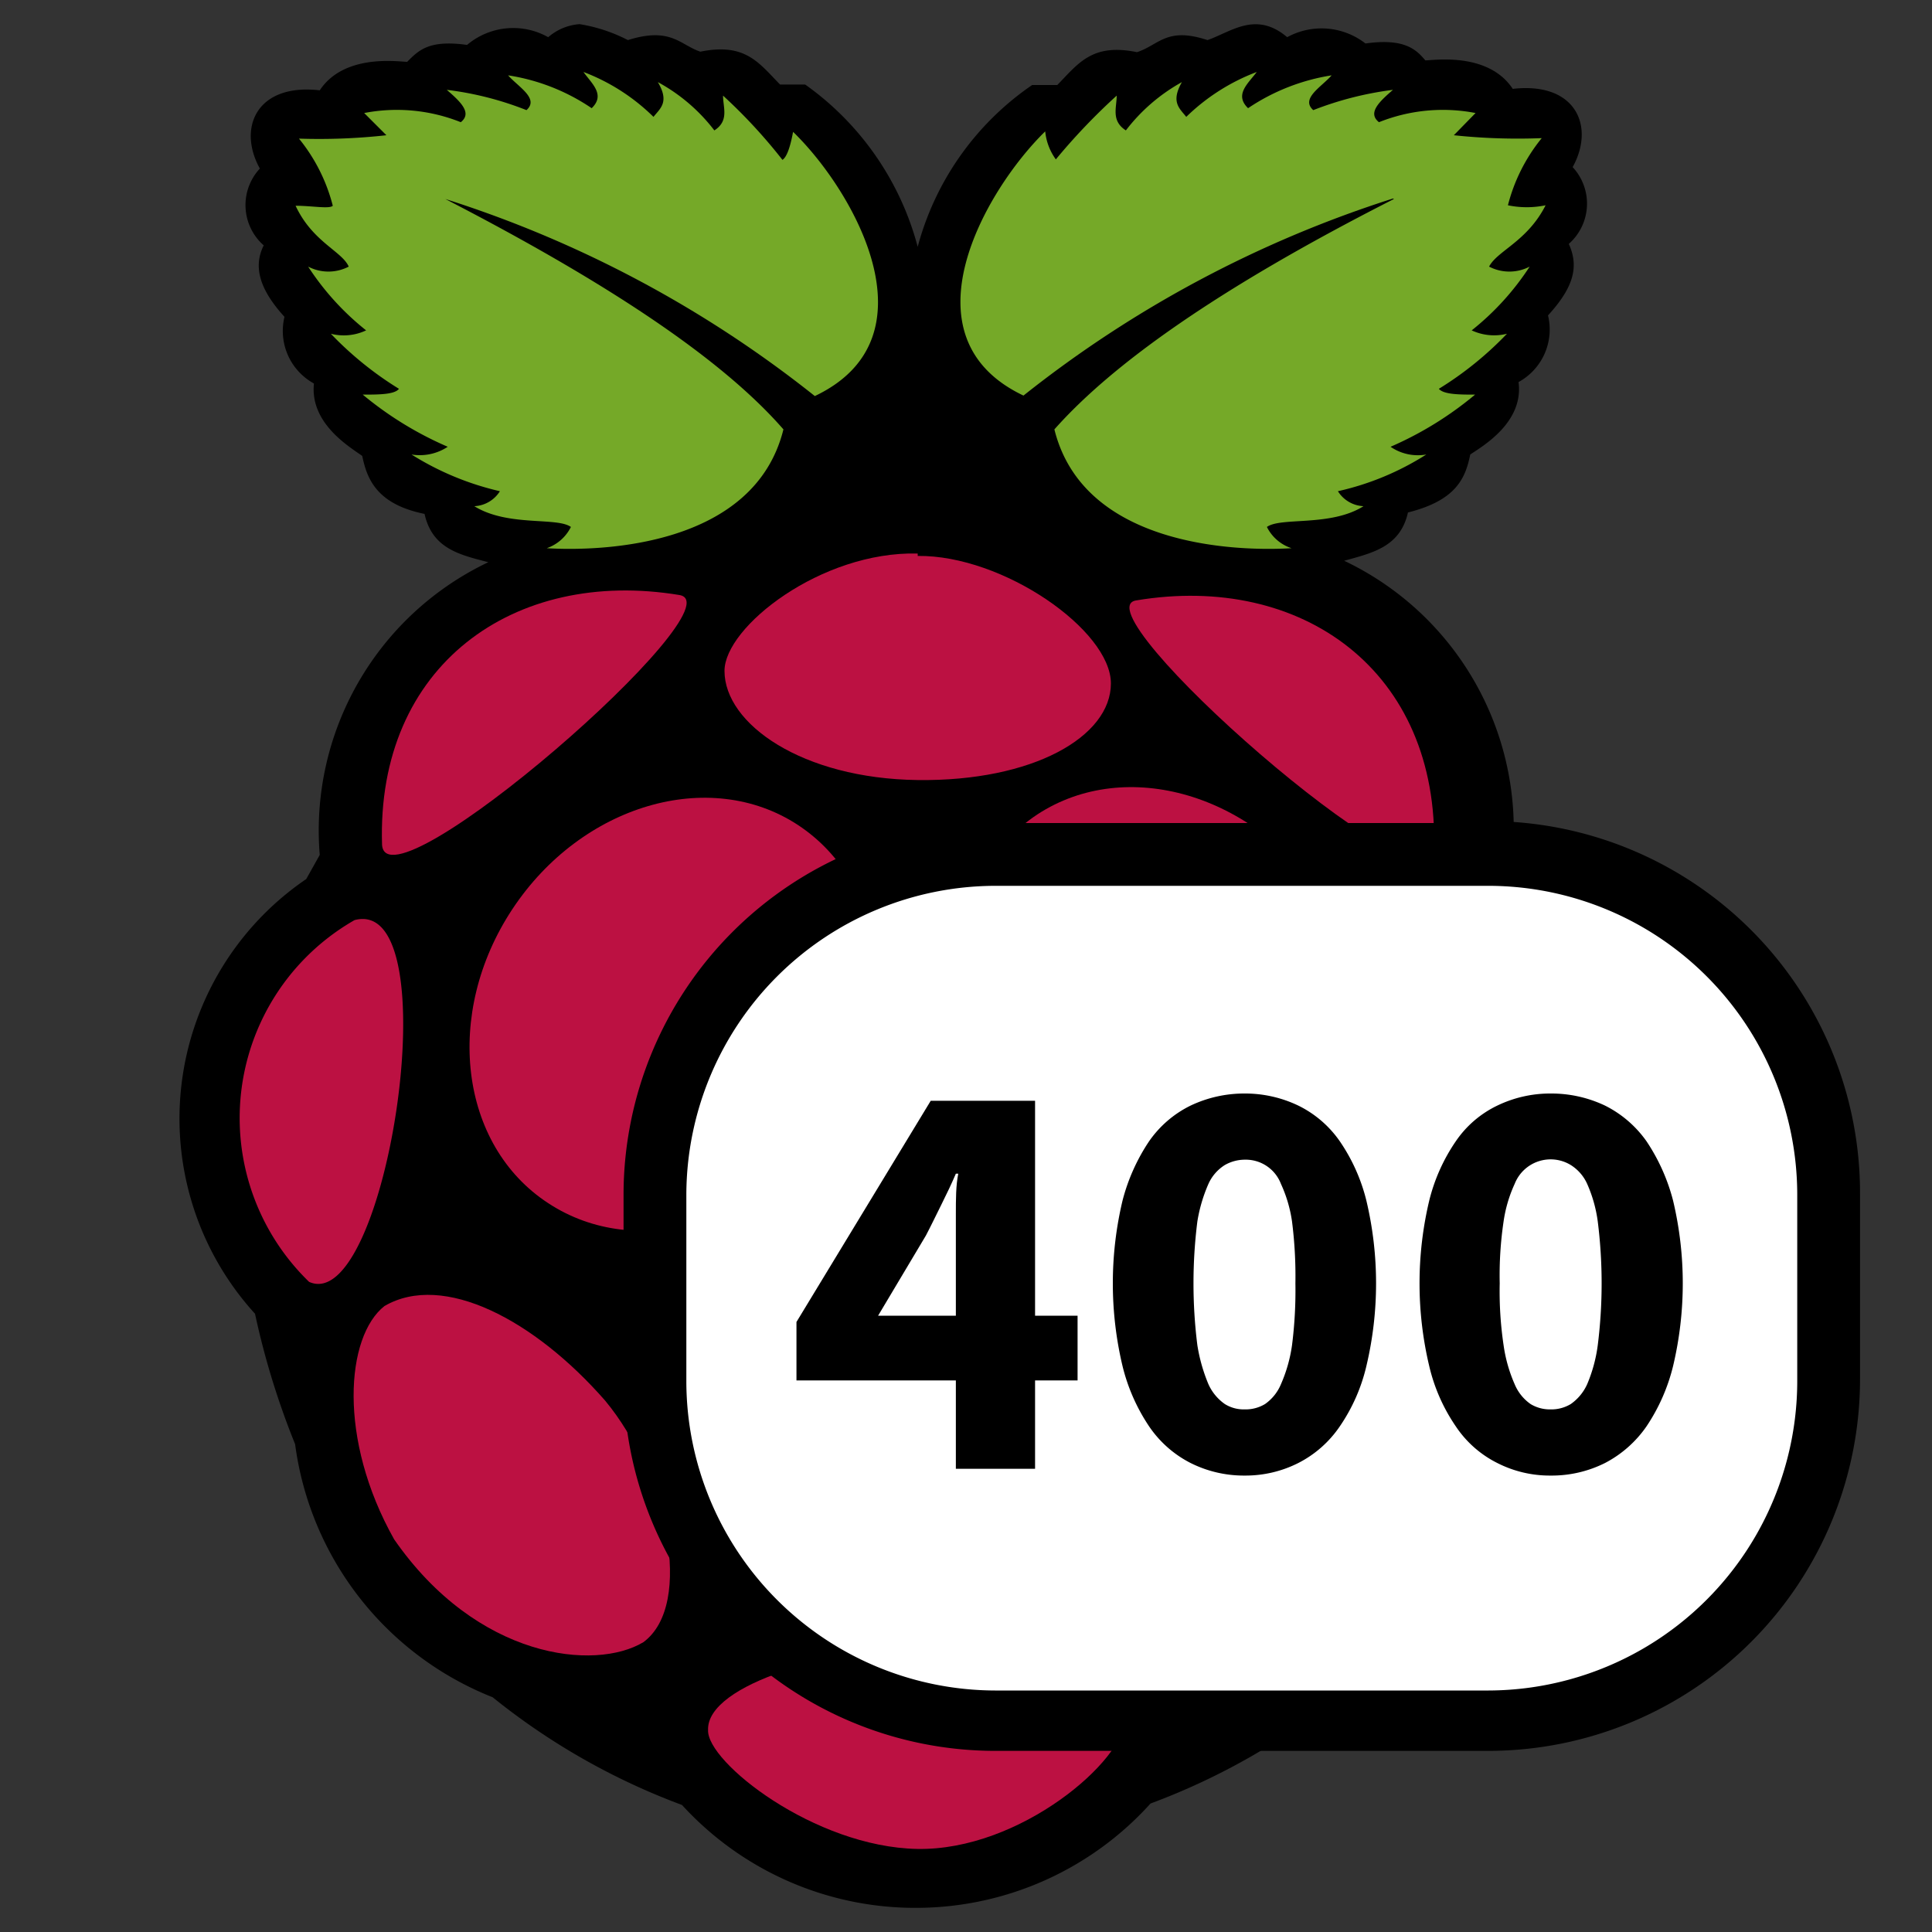
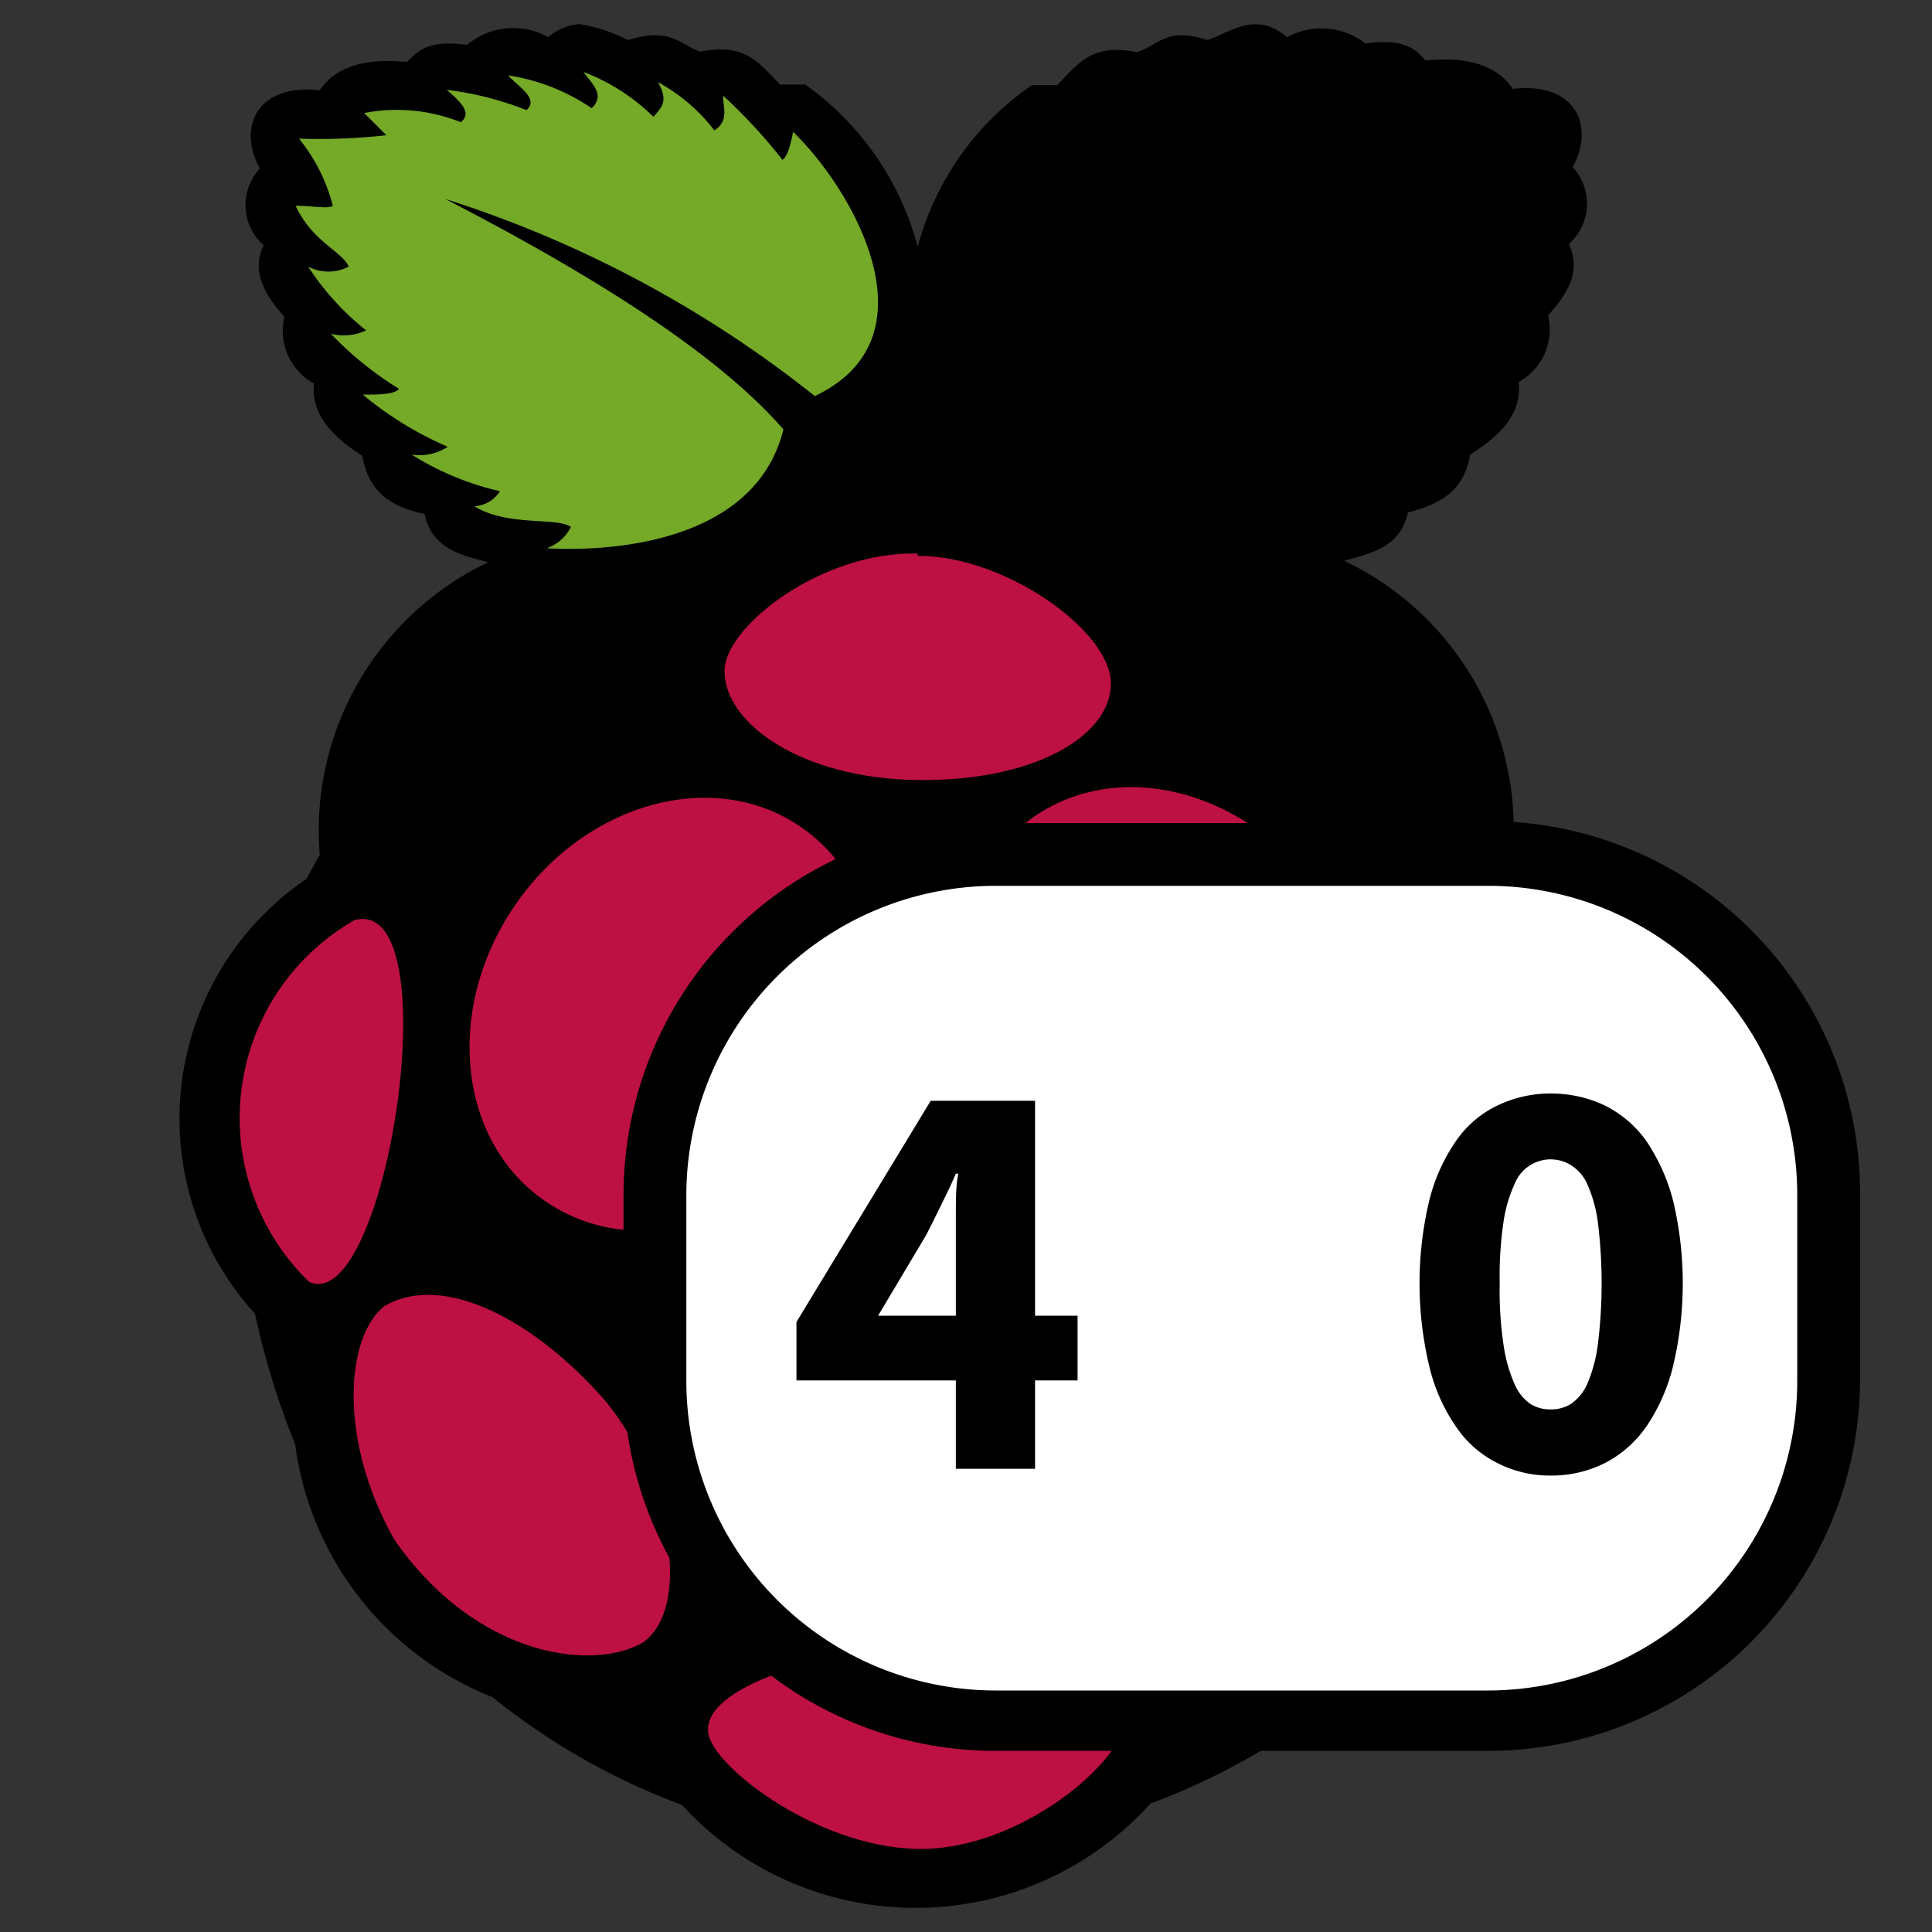
<svg xmlns="http://www.w3.org/2000/svg" id="Layer_1" data-name="Layer 1" viewBox="0 0 40 40">
  <rect x="0" y="0" width="40" height="40" fill="#333333" stroke="none" />
  <defs>
    <style>.cls-1{fill:#75a928;}.cls-2{fill:#bc1142;}.cls-3{fill:#fff;}</style>
  </defs>
  <path d="M12,.5a1.11,1.11,0,0,0-.65.27A1.48,1.48,0,0,0,9.67.93c-.79-.11-1,.11-1.24.35-.17,0-1.3-.18-1.81.59-1.3-.15-1.71.77-1.24,1.62a1.11,1.11,0,0,0,.08,1.59c-.22.44-.09.91.43,1.48A1.24,1.24,0,0,0,6.5,7.94c-.09.84.77,1.33,1,1.5.1.49.31,1,1.29,1.2.16.73.75.85,1.32,1a6.15,6.15,0,0,0-3.49,6.06l-.28.5a6,6,0,0,0-1.06,9,16.29,16.29,0,0,0,.83,2.7,6.56,6.56,0,0,0,4.09,5.24,14,14,0,0,0,3.92,2.23A6.54,6.54,0,0,0,19,39.5H19a6.54,6.54,0,0,0,4.82-2.16,14,14,0,0,0,3.92-2.23,6.56,6.56,0,0,0,4.09-5.24,16.29,16.29,0,0,0,.83-2.7,6,6,0,0,0-1.06-9l-.28-.5a6.15,6.15,0,0,0-3.49-6.06c.57-.16,1.16-.28,1.32-1,1-.25,1.19-.71,1.29-1.2.25-.17,1.11-.66,1-1.5a1.24,1.24,0,0,0,.61-1.38c.52-.57.65-1,.43-1.48a1.11,1.11,0,0,0,.08-1.59c.47-.85.06-1.77-1.24-1.62-.51-.77-1.64-.59-1.81-.59-.2-.24-.45-.46-1.24-.35A1.48,1.48,0,0,0,26.65.77C26,.22,25.49.66,25,.83c-.85-.28-1,.1-1.46.25-.93-.19-1.21.23-1.65.68h-.52A5.9,5.9,0,0,0,19,5.11a6,6,0,0,0-2.33-3.36h-.52c-.44-.45-.72-.87-1.65-.68C14.08.93,13.89.55,13,.83A3.32,3.32,0,0,0,12,.5Z" />
  <path class="cls-1" d="M9.22,4.12c3.7,1.91,5.85,3.45,7,4.77-.6,2.42-3.75,2.53-4.9,2.46a.88.88,0,0,0,.5-.44c-.29-.21-1.31,0-2-.43a.66.66,0,0,0,.53-.31,5.93,5.93,0,0,1-1.83-.76,1.05,1.05,0,0,0,.75-.16A7.24,7.24,0,0,1,7.51,8.17c.32,0,.66,0,.75-.12A7.09,7.09,0,0,1,6.85,6.91a1.08,1.08,0,0,0,.73-.07,5.53,5.53,0,0,1-1.2-1.32.91.91,0,0,0,.84,0c-.14-.32-.75-.51-1.1-1.26.34,0,.7.07.77,0a3.61,3.61,0,0,0-.7-1.39A12.66,12.66,0,0,0,8,2.8l-.46-.46a3.56,3.56,0,0,1,2,.19c.24-.19,0-.42-.29-.67a6.64,6.64,0,0,1,1.65.42c.27-.24-.17-.48-.38-.72a4.21,4.21,0,0,1,1.73.68c.29-.28,0-.51-.17-.75a4.17,4.17,0,0,1,1.45.93c.13-.17.34-.3.09-.72a3.68,3.68,0,0,1,1.17,1c.31-.2.18-.47.18-.72A11,11,0,0,1,16.2,3.31c.09-.06.16-.26.22-.58,1.25,1.21,3,4.26.45,5.47A23.88,23.88,0,0,0,9.22,4.12Z" />
-   <path class="cls-1" d="M28.86,4.12C25.16,6,23,7.57,21.83,8.89c.6,2.42,3.75,2.53,4.91,2.46a.87.87,0,0,1-.51-.44c.29-.21,1.32,0,2-.43a.66.66,0,0,1-.53-.31,5.73,5.73,0,0,0,1.83-.76,1,1,0,0,1-.74-.16,7.19,7.19,0,0,0,1.75-1.08c-.31,0-.65,0-.75-.12a7.09,7.09,0,0,0,1.41-1.14,1.1,1.1,0,0,1-.73-.07,5.53,5.53,0,0,0,1.2-1.32.91.91,0,0,1-.84,0C31,5.19,31.62,5,32,4.25a1.91,1.91,0,0,1-.78,0,3.61,3.61,0,0,1,.7-1.39A12.58,12.58,0,0,1,30.1,2.8l.45-.46a3.56,3.56,0,0,0-2,.19c-.24-.19,0-.42.29-.67a6.88,6.88,0,0,0-1.65.42c-.27-.24.17-.48.38-.72a4.28,4.28,0,0,0-1.73.68c-.29-.28,0-.51.18-.75a4.23,4.23,0,0,0-1.46.93c-.13-.17-.33-.3-.09-.72a3.74,3.74,0,0,0-1.16,1c-.31-.2-.19-.47-.19-.72a12.84,12.84,0,0,0-1.26,1.32,1.18,1.18,0,0,1-.22-.58c-1.24,1.21-3,4.26-.45,5.47a24,24,0,0,1,7.65-4.08Z" />
  <path class="cls-2" d="M23.53,28.76a4.28,4.28,0,0,1-4.44,4.09,4.27,4.27,0,0,1-4.43-4.09,4.27,4.27,0,0,1,4.43-4.08A4.27,4.27,0,0,1,23.53,28.76Z" />
  <path class="cls-2" d="M16.52,17.08c1.84,1.21,2.17,3.93.74,6.1s-4.07,2.94-5.91,1.73h0c-1.84-1.2-2.17-3.93-.74-6.09s4.08-2.94,5.91-1.74Z" />
  <path class="cls-2" d="M21.48,16.86c-1.83,1.21-2.16,3.94-.74,6.1s4.08,2.94,5.92,1.73h0c1.84-1.2,2.17-3.93.74-6.09s-4.08-2.94-5.92-1.74Z" />
  <path class="cls-2" d="M7.34,19.05c2-.53.67,8.21-.94,7.49A4.72,4.72,0,0,1,7.34,19.05Z" />
  <path class="cls-2" d="M30.27,18.94c-2-.53-.67,8.21.94,7.49A4.72,4.72,0,0,0,30.27,18.94Z" />
-   <path class="cls-2" d="M23.53,12.43c3.42-.57,6.27,1.46,6.16,5.17-.12,1.43-7.42-5-6.16-5.17Z" />
-   <path class="cls-2" d="M14.07,12.32c-3.43-.57-6.28,1.46-6.16,5.17C8,18.92,15.33,12.54,14.07,12.32Z" />
  <path class="cls-2" d="M19,11.46c-2-.05-4,1.52-4,2.43,0,1.1,1.61,2.23,4,2.26s4-.9,4-2-2.23-2.66-4-2.64Z" />
  <path class="cls-2" d="M19.11,34.15c1.78-.08,4.17.57,4.18,1.43s-2.17,2.74-4.3,2.7-4.36-1.8-4.33-2.46C14.62,34.86,17.34,34.1,19.11,34.15Z" />
  <path class="cls-2" d="M12.53,29c1.27,1.53,1.85,4.22.79,5-1,.6-3.44.35-5.16-2.13-1.17-2.08-1-4.2-.2-4.83C9.18,26.33,11.07,27.33,12.53,29Z" />
  <path class="cls-2" d="M25.44,28.54C24.06,30.15,23.3,33.08,24.3,34c1,.74,3.53.63,5.43-2,1.38-1.77.91-4.72.13-5.51C28.69,25.61,27,26.77,25.44,28.54Z" />
  <rect class="cls-3" x="13.56" y="17.69" width="24.3" height="17.91" rx="7.04" />
  <path d="M30.82,18.34a6.4,6.4,0,0,1,6.39,6.39v3.83A6.41,6.41,0,0,1,30.82,35H20.6a6.41,6.41,0,0,1-6.39-6.39V24.73a6.41,6.41,0,0,1,6.39-6.39H30.82m0-1.3H20.6a7.7,7.7,0,0,0-7.69,7.69v3.83a7.7,7.7,0,0,0,7.69,7.69H30.82a7.7,7.7,0,0,0,7.69-7.69V24.73A7.7,7.7,0,0,0,30.82,17Z" />
  <path d="M19.79,30.41V28.58h-3.3V27.37l2.78-4.58h2.16v4.45h.88v1.34h-.88v1.83Zm-1.61-3.17h1.61V26c0-.25,0-.53,0-.85s0-.61.05-.85h-.05c-.09.21-.19.42-.3.64s-.21.43-.32.64Z" />
-   <path d="M25.77,30.55a2.46,2.46,0,0,1-1.12-.26,2.3,2.3,0,0,1-.86-.76,3.9,3.9,0,0,1-.55-1.25,7.41,7.41,0,0,1,0-3.42,4,4,0,0,1,.55-1.23,2.25,2.25,0,0,1,.86-.74,2.59,2.59,0,0,1,1.12-.25,2.55,2.55,0,0,1,1.11.25,2.25,2.25,0,0,1,.86.74,3.76,3.76,0,0,1,.55,1.23,7.41,7.41,0,0,1,0,3.42,3.69,3.69,0,0,1-.55,1.25,2.3,2.3,0,0,1-.86.76A2.42,2.42,0,0,1,25.77,30.55Zm0-1.37a.78.78,0,0,0,.42-.11.94.94,0,0,0,.33-.41,3.06,3.06,0,0,0,.23-.81,9,9,0,0,0,.07-1.28,9,9,0,0,0-.07-1.28,2.81,2.81,0,0,0-.23-.78.78.78,0,0,0-.75-.5.84.84,0,0,0-.41.11.89.89,0,0,0-.34.39,3.19,3.19,0,0,0-.23.78,10.28,10.28,0,0,0,0,2.56,3.49,3.49,0,0,0,.23.81,1,1,0,0,0,.34.41A.74.74,0,0,0,25.77,29.18Z" />
  <path d="M32.1,30.55A2.39,2.39,0,0,1,31,30.29a2.23,2.23,0,0,1-.86-.76,3.69,3.69,0,0,1-.55-1.25,7.41,7.41,0,0,1,0-3.42,3.76,3.76,0,0,1,.55-1.23,2.18,2.18,0,0,1,.86-.74,2.52,2.52,0,0,1,1.11-.25,2.59,2.59,0,0,1,1.12.25,2.32,2.32,0,0,1,.86.74,4,4,0,0,1,.55,1.23,7.41,7.41,0,0,1,0,3.42,3.9,3.9,0,0,1-.55,1.25,2.38,2.38,0,0,1-.86.76A2.46,2.46,0,0,1,32.1,30.55Zm0-1.37a.78.78,0,0,0,.42-.11,1,1,0,0,0,.34-.41,3.09,3.09,0,0,0,.22-.81,10.28,10.28,0,0,0,0-2.56,2.84,2.84,0,0,0-.22-.78.89.89,0,0,0-.34-.39.8.8,0,0,0-1.16.39,2.81,2.81,0,0,0-.23.78,7.57,7.57,0,0,0-.08,1.28,7.57,7.57,0,0,0,.08,1.28,3.06,3.06,0,0,0,.23.81.94.94,0,0,0,.33.41A.77.77,0,0,0,32.1,29.18Z" />
</svg>